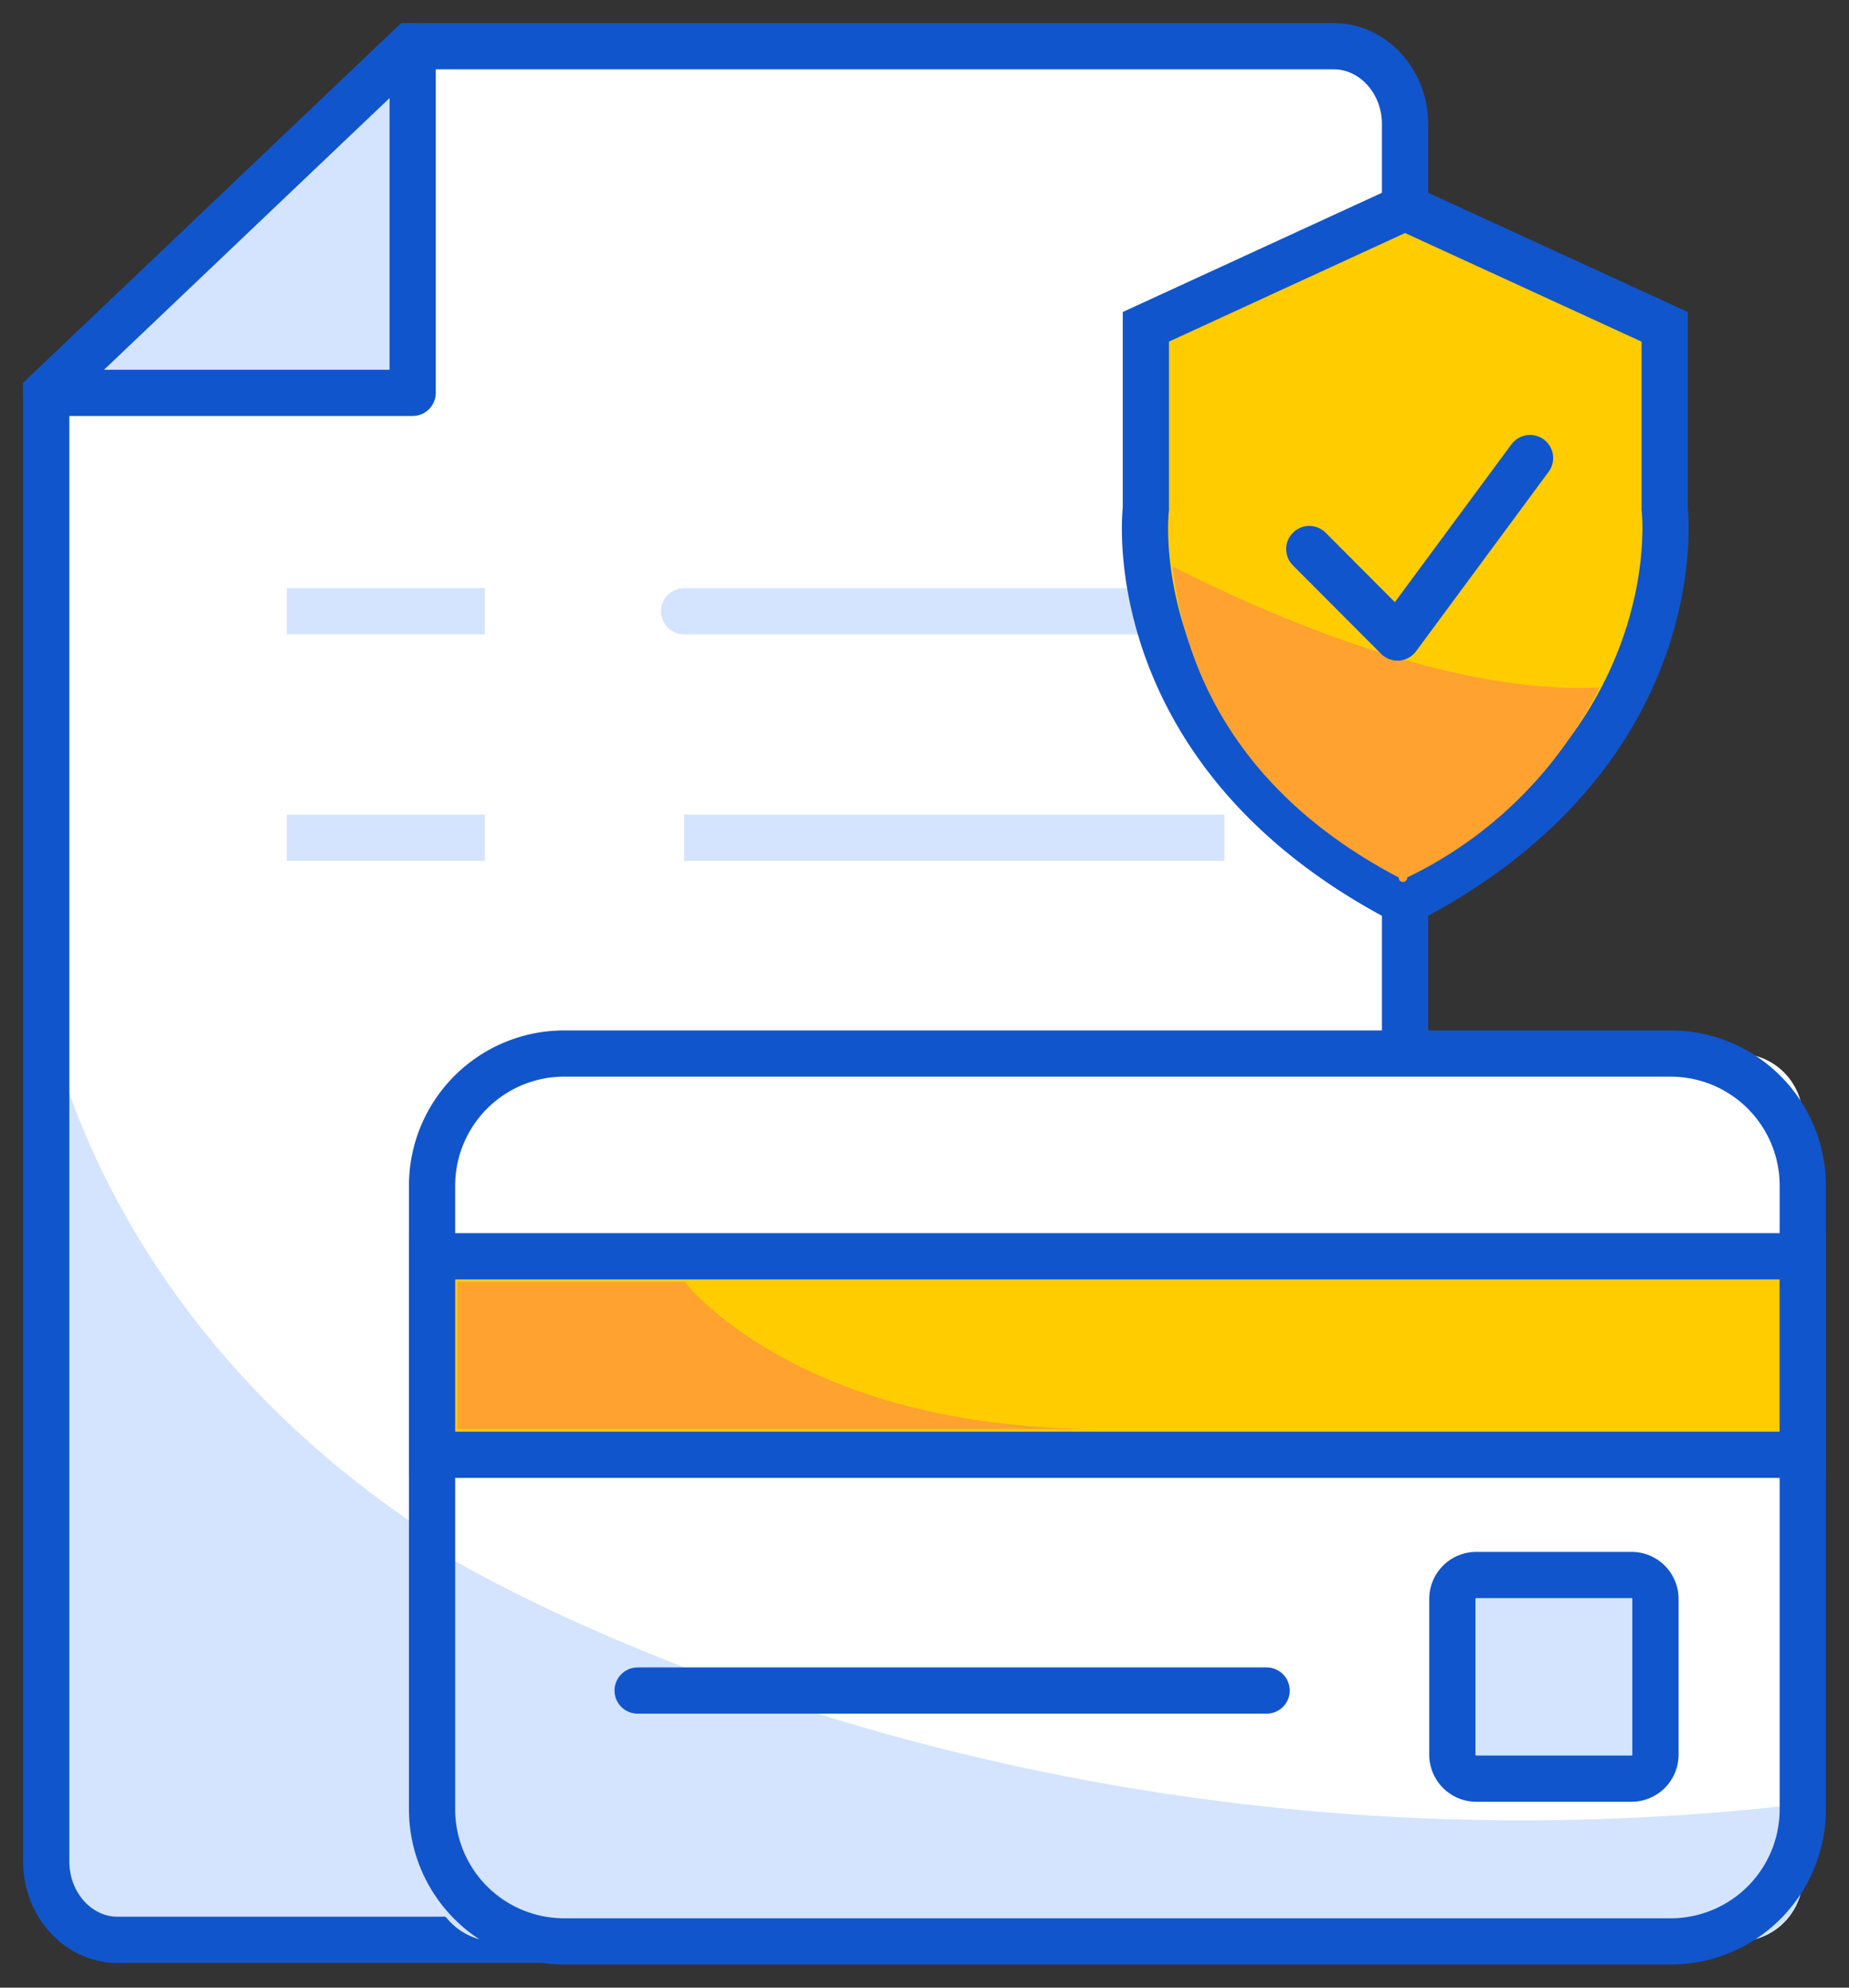
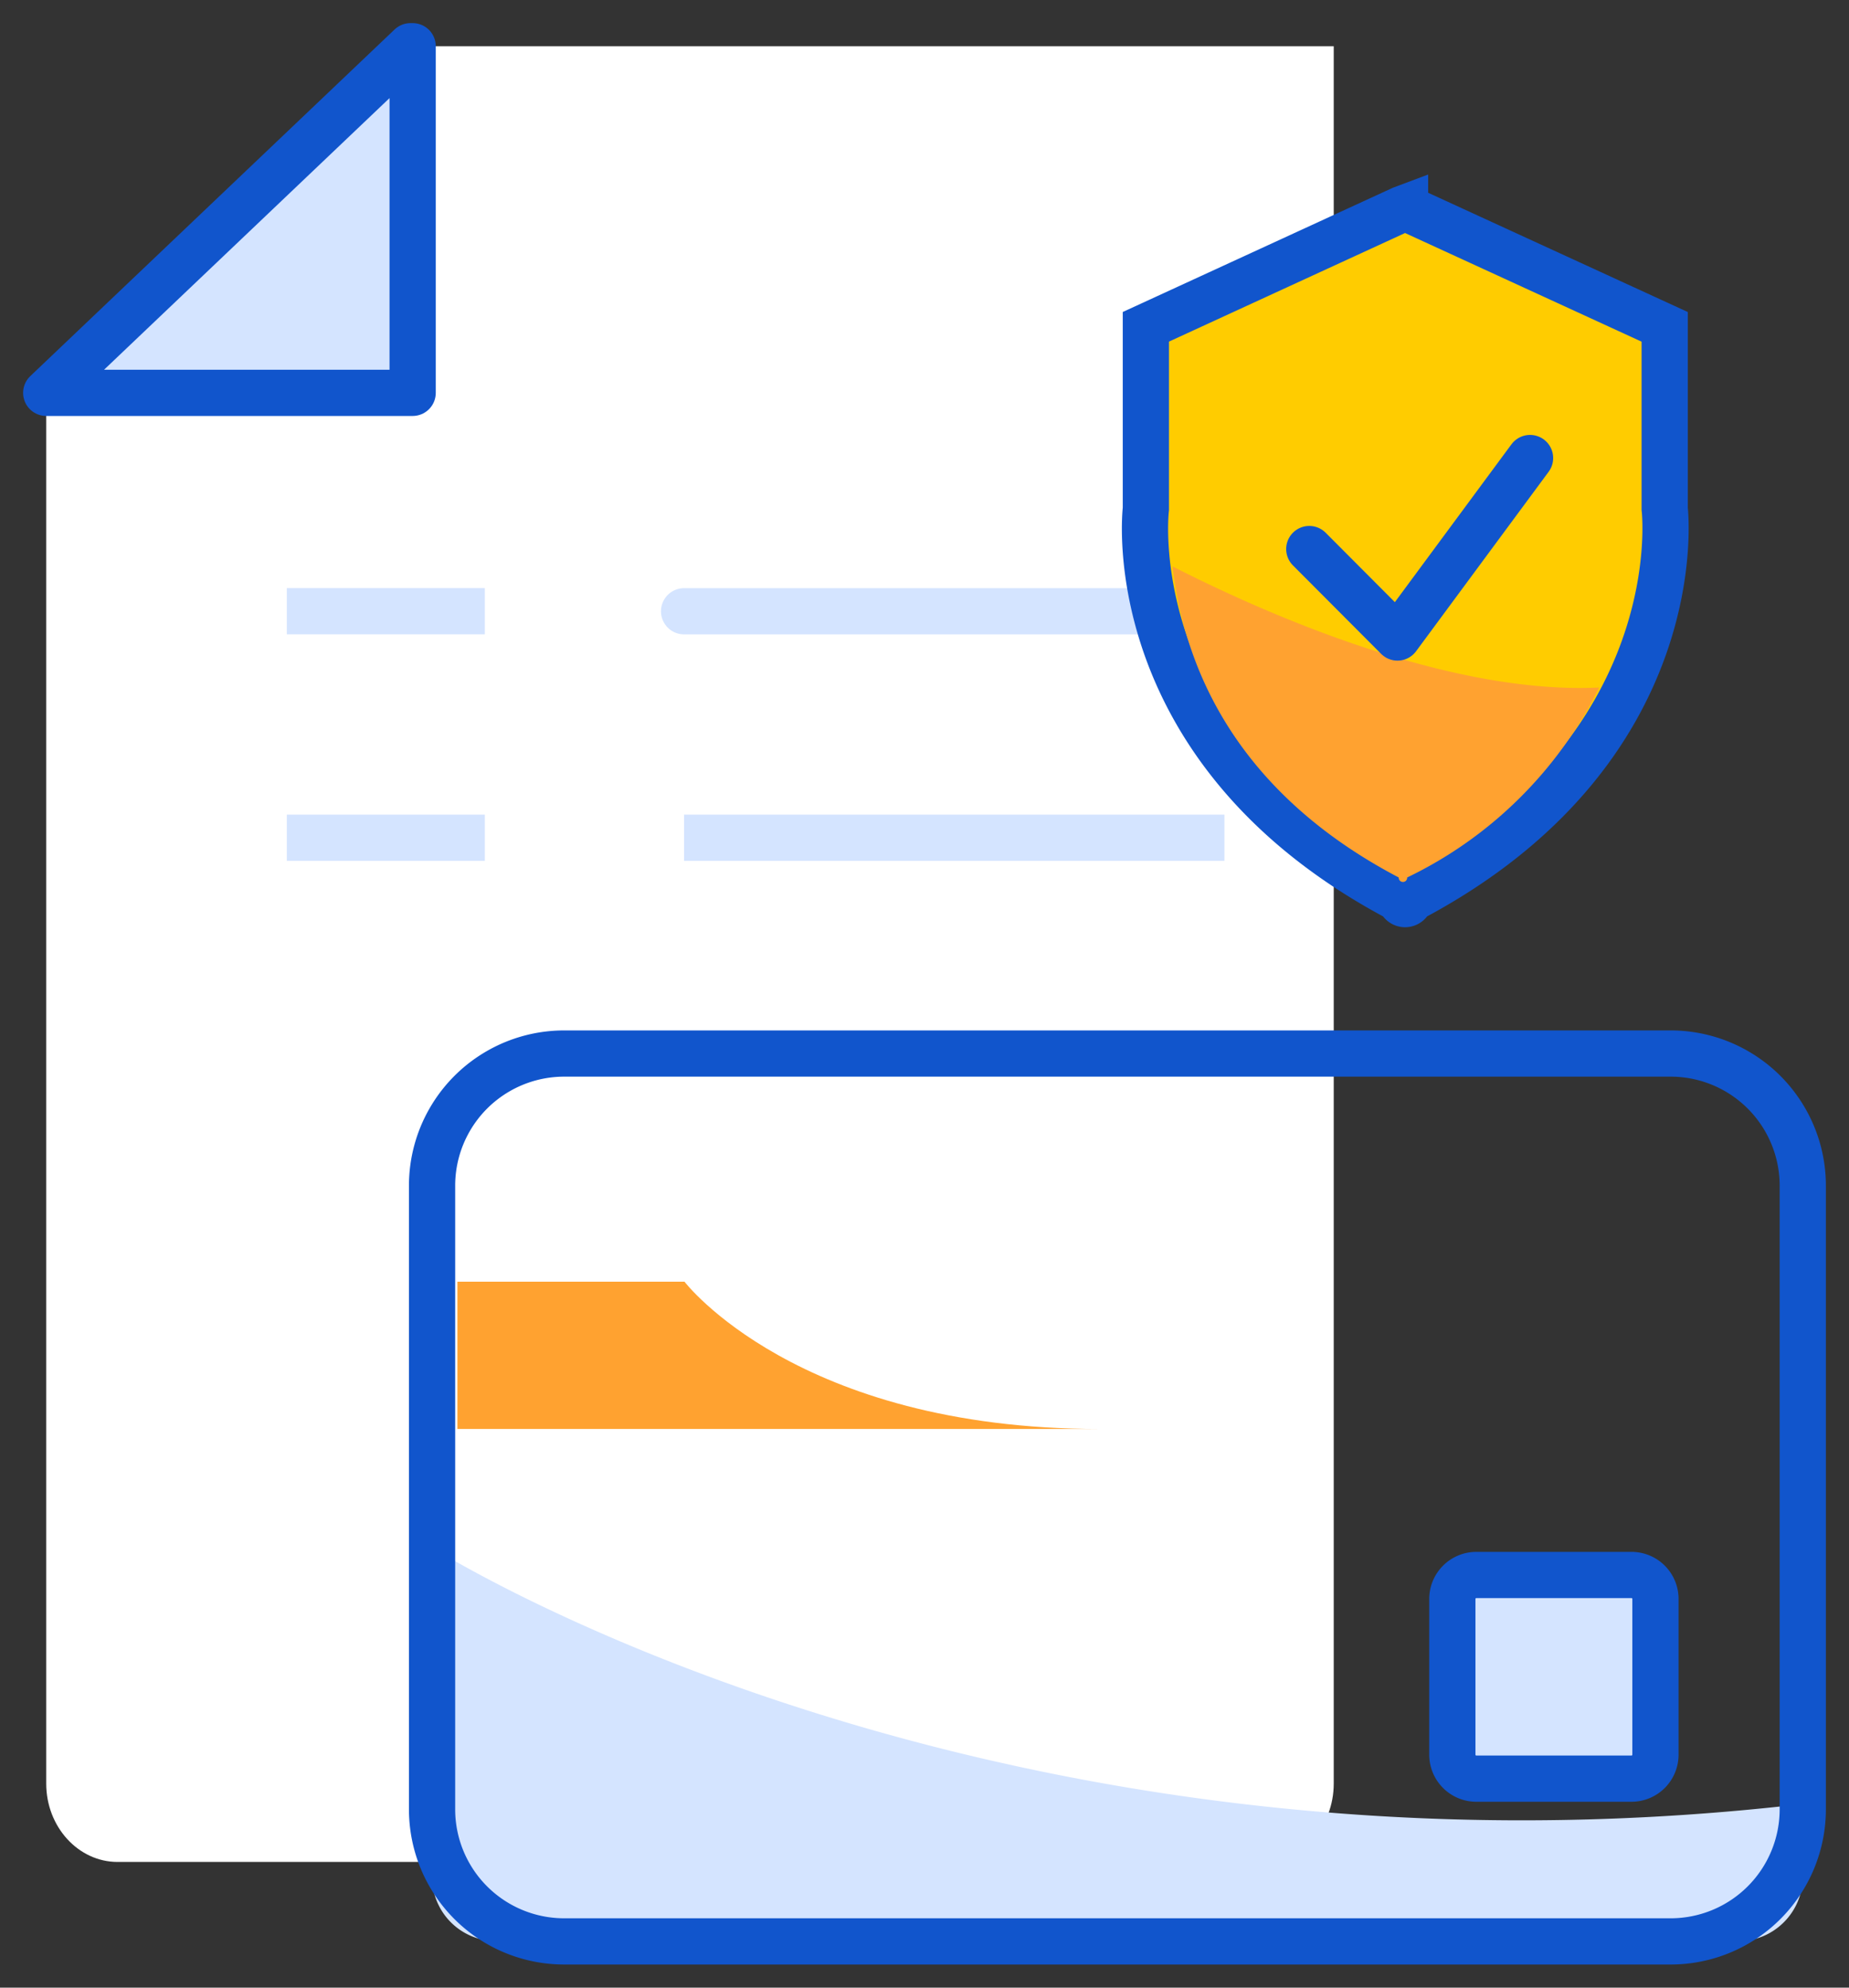
<svg xmlns="http://www.w3.org/2000/svg" viewBox="0 0 40 43">
  <rect x="0" y="0" width="40" height="43" fill="#333333" stroke="none" />
  <g fill="none" fill-rule="evenodd">
-     <path fill="#FFF" d="M8.881 1h19.972c.85 0 1.543.76 1.543 1.685v37.587c0 .934-.693 1.694-1.543 1.694H2.543c-.849 0-1.543-.76-1.543-1.694V8.5L8.881 1z" />
-     <path fill="#D4E4FF" d="M30.396 38.066v2.206c0 .934-.693 1.694-1.543 1.694H2.543c-.849 0-1.543-.76-1.543-1.694V21.831s2.466 16.784 29.396 16.235z" />
-     <path stroke="#15C" d="M8.881 1h19.972c.85 0 1.543.76 1.543 1.685v37.587c0 .934-.693 1.694-1.543 1.694H2.543c-.849 0-1.543-.76-1.543-1.694V8.5L8.881 1z" />
+     <path fill="#FFF" d="M8.881 1h19.972v37.587c0 .934-.693 1.694-1.543 1.694H2.543c-.849 0-1.543-.76-1.543-1.694V8.5L8.881 1z" />
    <path fill="#D4E4FF" stroke="#15C" stroke-linejoin="round" d="M8.881 1h.046v7.499H1z" />
-     <path fill="#FFF" fill-rule="nonzero" d="M37.61 22.792H10.737a1.39 1.39 0 00-1.39 1.393v16.422c0 .77.623 1.393 1.39 1.393H37.61A1.39 1.39 0 0039 40.607V24.185a1.39 1.39 0 00-1.39-1.393z" />
    <path fill="#D4E4FF" d="M38.999 39.027v1.575c0 .77-.63 1.392-1.388 1.392H10.735a1.39 1.39 0 01-1.388-1.392v-7.124s11.954 7.609 29.652 5.549z" />
    <path stroke="#15C" d="M36.145 22.792H12.202a2.859 2.859 0 00-2.855 2.863v13.483A2.858 2.858 0 0012.202 42h23.943A2.859 2.859 0 0039 39.138V25.655a2.859 2.859 0 00-2.855-2.863z" />
-     <path fill="#FC0" stroke="#15C" d="M9.347 27.178h29.652v4.295H9.347z" />
    <path fill="#FFA230" d="M9.895 27.728h4.913s2.429 3.186 8.977 3.186H9.895v-3.186z" />
    <path fill="#D4E4FF" fill-rule="nonzero" stroke="#15C" d="M35.295 34.073h-3.358a.519.519 0 00-.518.52v3.366c0 .287.232.52.518.52h3.358a.519.519 0 00.518-.52v-3.366a.518.518 0 00-.518-.52z" />
-     <path stroke="#15C" stroke-linecap="round" d="M27.401 36.573H13.794" />
    <path stroke="#D4E4FF" stroke-linecap="round" d="M14.799 13.224h11.689M6.205 18.123h4.283-4.283zm8.594 0h11.689-11.69zm-8.594-4.9h4.283-4.283z" />
    <path fill="#FC0" stroke="#15C" d="M30.396 4.498l.074.027 5.543 2.546v3.937s.63 5.22-5.516 8.451a.1.1 0 01-.201 0c-6.146-3.232-5.507-8.45-5.507-8.45V7.07l5.535-2.546.072-.027z" />
    <path fill="#FFA230" d="M34.597 14.872a8.969 8.969 0 01-4.155 4.111c0 .129-.183.129-.183 0-4.1-2.151-4.72-5.338-4.894-6.73 2.137 1.09 6.036 2.775 9.232 2.62z" />
    <path stroke="#15C" stroke-linecap="round" stroke-linejoin="round" d="M28.324 11.878l1.908 1.914L33.1 9.909" />
  </g>
</svg>